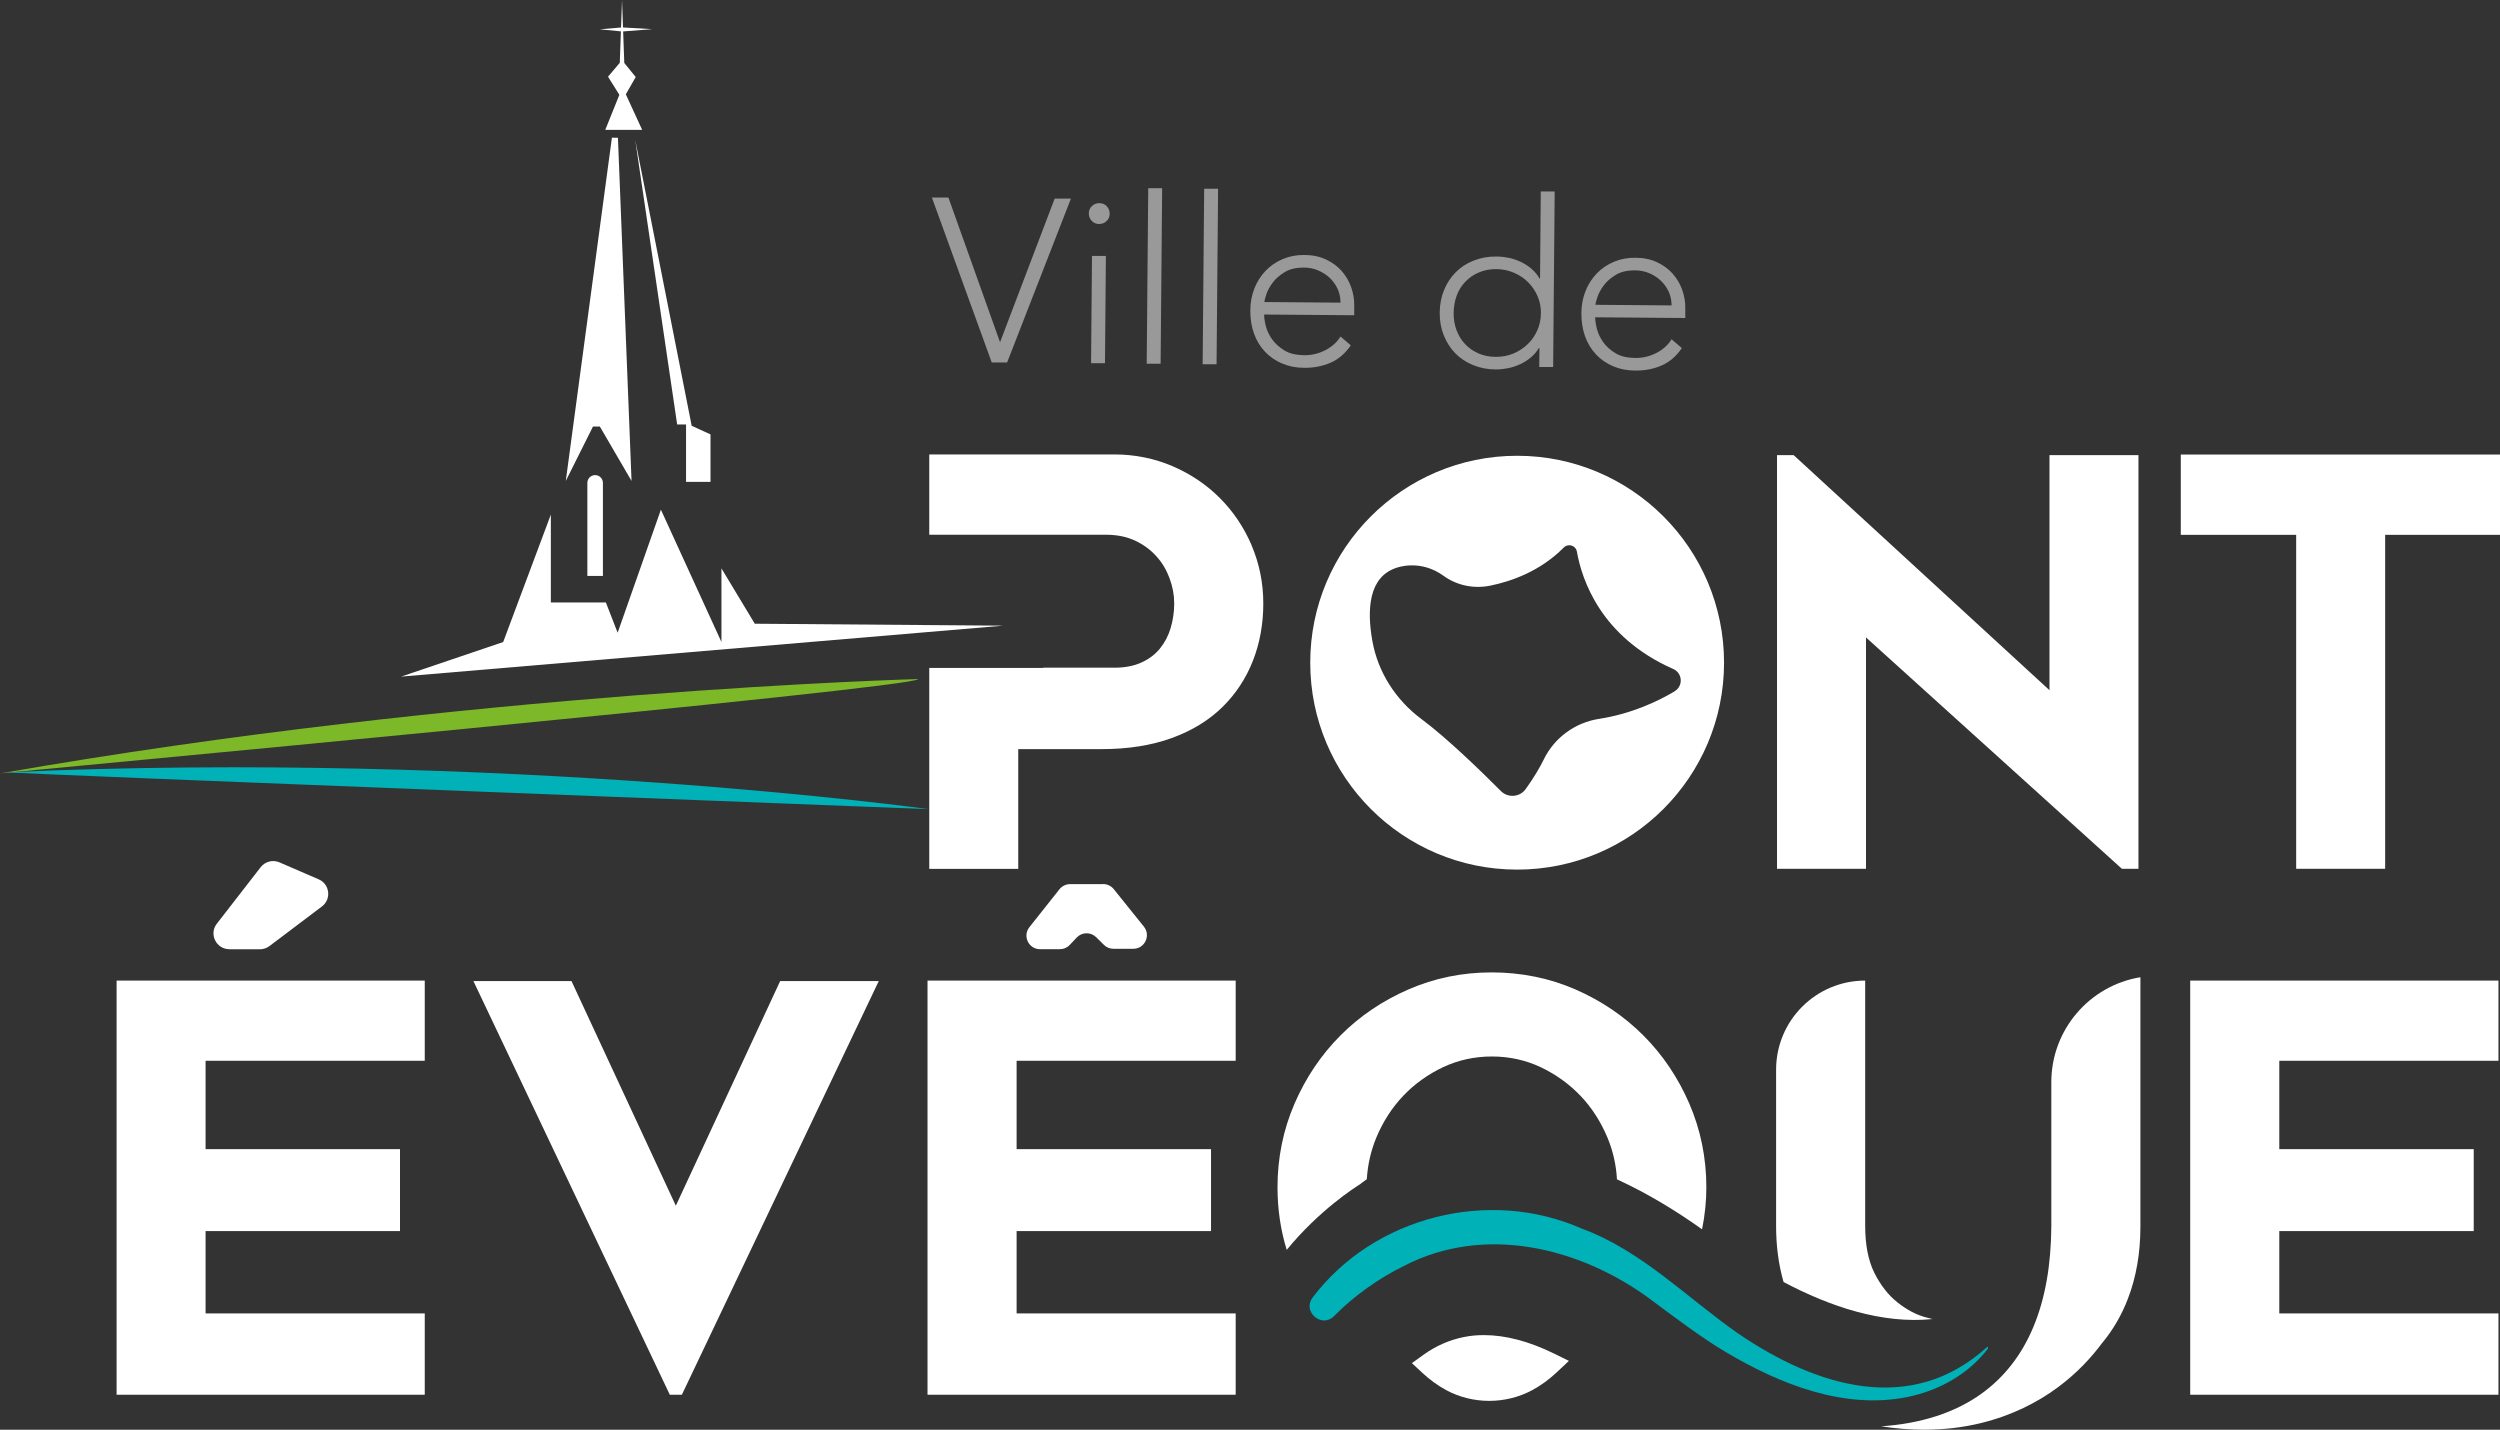
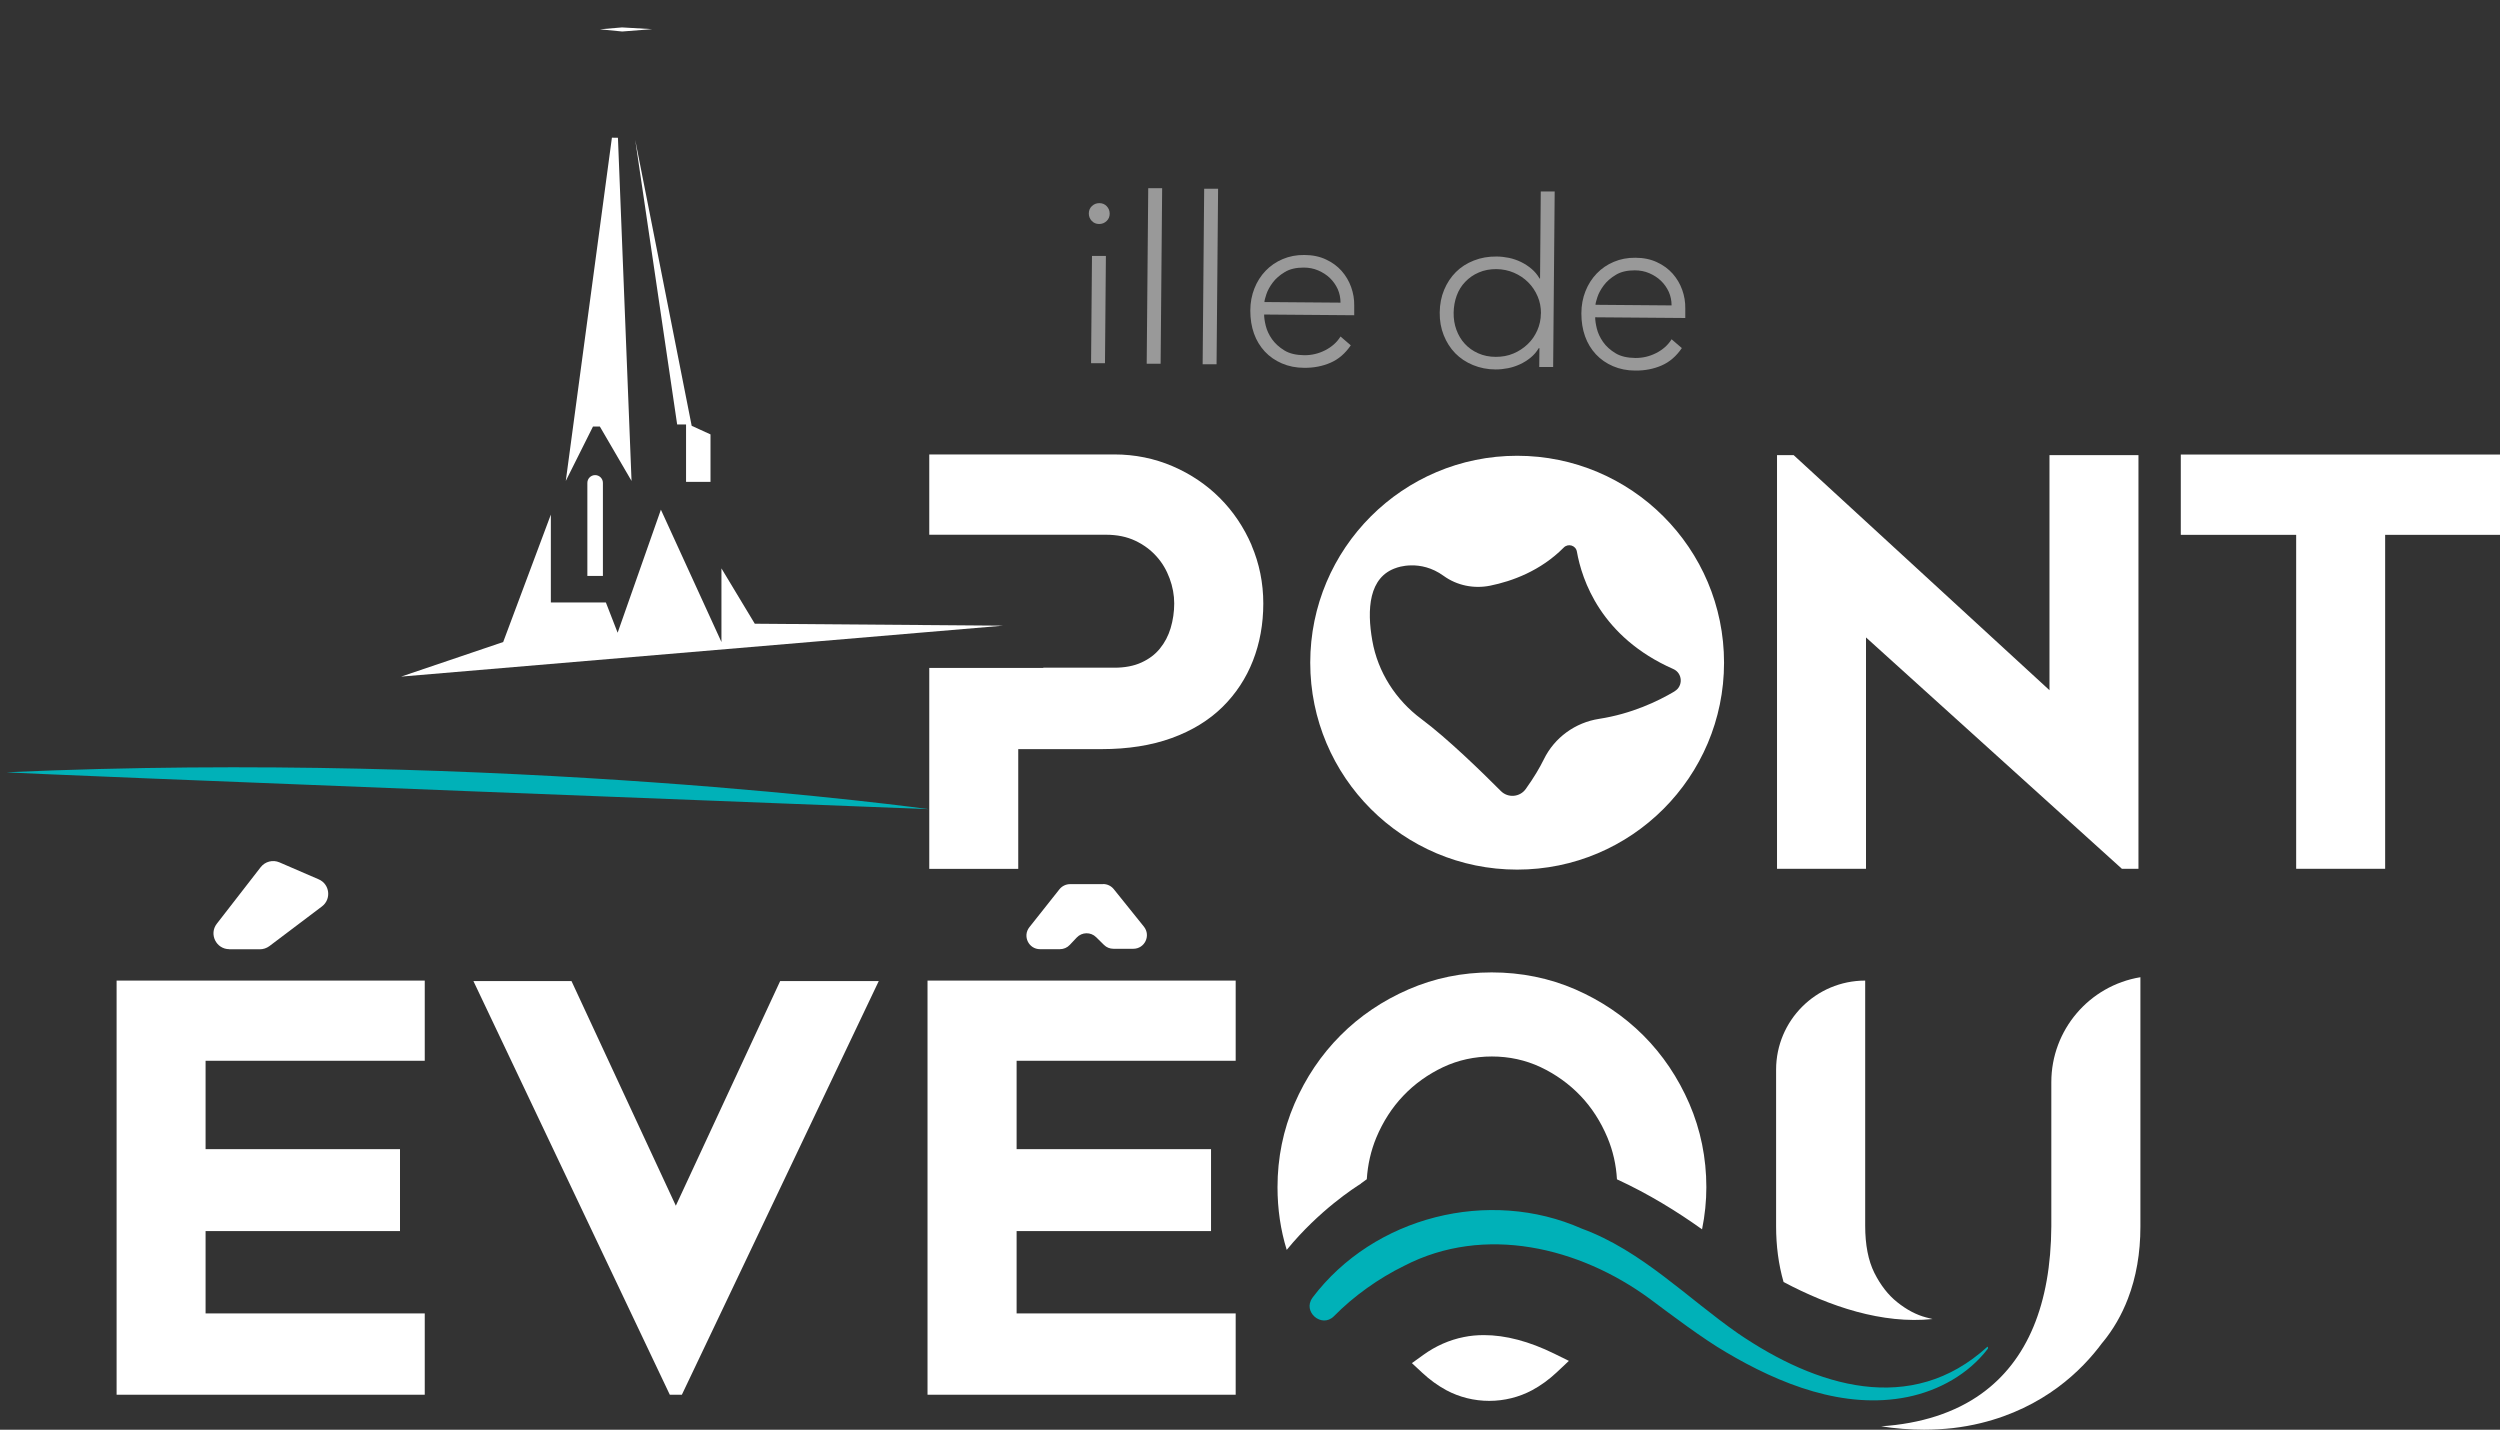
<svg xmlns="http://www.w3.org/2000/svg" width="313" height="179" viewBox="0 0 313 179" fill="none">
  <rect x="0" y="0" width="313" height="179" fill="#333333" stroke="none" />
  <g clip-path="url(#clip0_97_94)">
    <path d="M14.598 174.62V122.77H53.178V132.809H25.738V143.874H50.08V154.131H25.738V164.44H53.178V174.62H14.598Z" fill="white" />
    <path d="M83.859 174.62L59.273 122.833H71.553L84.614 150.955L97.675 122.833H110.019L85.37 174.62H83.859Z" fill="white" />
    <path d="M28.708 118.851H32.537C32.959 118.851 33.382 118.71 33.728 118.454L40.309 113.485C41.513 112.576 41.295 110.694 39.9 110.092L34.983 107.966C34.15 107.607 33.19 107.864 32.639 108.568L27.146 115.649C26.134 116.943 27.069 118.838 28.708 118.838V118.851Z" fill="white" />
    <path d="M138.099 110.694H133.976C133.451 110.694 132.965 110.937 132.644 111.334L128.88 116.085C127.996 117.199 128.79 118.838 130.212 118.838H132.696C133.169 118.838 133.618 118.646 133.938 118.3L134.808 117.378C135.462 116.687 136.563 116.661 137.241 117.34L138.215 118.3C138.535 118.621 138.957 118.787 139.405 118.787H141.89C143.324 118.787 144.105 117.135 143.221 116.021L139.444 111.321C139.124 110.924 138.637 110.681 138.112 110.681L138.099 110.694Z" fill="white" />
    <path d="M116.126 174.62V122.77H154.707V132.809H127.279V143.874H151.621V154.131H127.279V164.44H154.707V174.62H116.126Z" fill="white" />
-     <path d="M274.214 174.62V122.77H312.808V132.809H285.367V143.874H309.709V154.131H285.367V164.44H312.808V174.62H274.214Z" fill="white" />
    <path d="M265.661 108.773L233.623 79.806V108.773H222.483V56.986H224.57L256.595 86.414V56.986H267.735V108.773H265.661Z" fill="white" />
    <path d="M287.48 108.773V66.962H273.036V56.909H313V66.962H298.62V108.773H287.48Z" fill="white" />
    <path d="M189.946 57.063C175.643 57.063 164.042 68.665 164.042 82.969C164.042 97.273 175.643 108.875 189.946 108.875C204.249 108.875 215.85 97.273 215.85 82.969C215.85 68.665 204.249 57.063 189.946 57.063ZM209.665 86.555C207.553 87.81 204.262 89.372 200.215 89.999C197.219 90.46 194.62 92.343 193.288 95.07C192.776 96.108 192.059 97.337 191.022 98.784C190.292 99.809 188.806 99.937 187.91 99.04C185.567 96.684 181.188 92.42 177.948 90.012C174.747 87.63 172.506 84.147 171.814 80.216C171.123 76.31 171.354 72.212 174.849 71.085C174.849 71.085 177.782 69.945 180.739 72.097C182.417 73.313 184.542 73.736 186.566 73.326C189.28 72.775 192.866 71.495 195.785 68.55C196.336 67.999 197.283 68.281 197.424 69.049C198.051 72.609 200.433 79.767 209.499 83.763C210.664 84.275 210.754 85.901 209.665 86.542V86.555Z" fill="white" />
    <path d="M235.467 178.565C237.324 178.859 239.129 179 240.897 179C242.113 179 243.342 178.923 244.52 178.795C245.698 178.654 246.876 178.449 248.016 178.168C255.852 176.247 260.616 171.637 263.215 168.102L263.241 168.077L263.266 168.051C264.573 166.463 265.635 164.632 266.416 162.596C267.454 159.906 267.979 156.871 267.979 153.593V122.347C261.551 123.41 256.826 128.968 256.826 135.486V153.542C256.762 163.3 253.829 170.343 248.093 174.479C244.776 176.874 240.474 178.257 235.467 178.577V178.565Z" fill="white" />
    <path d="M170.367 148.189C170.495 148.087 170.752 147.895 171.123 147.639C171.238 145.82 171.635 144.066 172.314 142.427C173.146 140.442 174.273 138.674 175.694 137.189C177.103 135.703 178.793 134.5 180.688 133.603C182.57 132.72 184.619 132.272 186.783 132.272C188.947 132.272 190.996 132.72 192.878 133.603C194.773 134.5 196.451 135.703 197.872 137.189C199.293 138.674 200.42 140.442 201.253 142.427C201.944 144.078 202.341 145.833 202.443 147.651C206.426 149.483 210.037 151.724 213.097 153.913C213.455 152.159 213.635 150.379 213.635 148.637C213.635 144.975 212.918 141.453 211.509 138.188C210.101 134.935 208.167 132.054 205.747 129.634C203.327 127.213 200.459 125.28 197.232 123.871C193.992 122.462 190.458 121.745 186.758 121.745C183.057 121.745 179.587 122.462 176.347 123.871C173.108 125.28 170.239 127.213 167.832 129.634C165.412 132.054 163.478 134.935 162.07 138.188C160.661 141.453 159.944 144.962 159.944 148.637C159.944 151.365 160.328 153.99 161.097 156.487C165.156 151.519 169.676 148.637 170.38 148.202L170.367 148.189Z" fill="white" />
    <path d="M185.785 167.155C184.927 167.155 184.082 167.231 183.275 167.398C181.469 167.756 179.754 168.512 178.191 169.639L176.77 170.663L178.063 171.867C179.011 172.751 180.022 173.481 181.085 174.057C182.711 174.928 184.568 175.389 186.45 175.389C188.333 175.389 190.189 174.928 191.816 174.057C192.891 173.481 193.928 172.725 194.902 171.816L196.425 170.382L194.607 169.485C191.457 167.936 188.499 167.155 185.785 167.155Z" fill="white" />
    <path d="M241.959 165.144C241.716 165.093 241.447 165.016 241.139 164.939C239.936 164.619 238.745 164.004 237.529 163.031C236.415 162.147 235.454 160.918 234.673 159.369C233.905 157.832 233.521 155.847 233.521 153.465V122.77C227.362 122.77 222.368 127.764 222.368 133.923V153.516C222.368 155.988 222.675 158.331 223.302 160.508C229.103 163.582 235.672 165.797 241.959 165.144Z" fill="white" />
    <path d="M156.705 68.268C155.732 66.014 154.4 64.029 152.723 62.352C151.058 60.687 149.073 59.342 146.807 58.369C144.54 57.396 142.095 56.896 139.521 56.896H116.344V66.949H127.484H138.484C139.867 66.949 141.096 67.205 142.146 67.704C143.196 68.204 144.092 68.87 144.796 69.664C145.526 70.47 146.051 71.38 146.435 72.417C146.82 73.454 147.012 74.504 147.012 75.554C147.012 76.604 146.858 77.654 146.564 78.641C146.269 79.614 145.834 80.446 145.219 81.202C144.617 81.945 143.862 82.508 142.914 82.943C141.967 83.379 140.827 83.596 139.521 83.596H130.622V83.622H116.344V108.785H127.484V93.79H137.933C141.211 93.79 144.156 93.329 146.692 92.407C149.24 91.485 151.378 90.166 153.056 88.514C154.733 86.862 156.013 84.915 156.871 82.713C157.729 80.523 158.165 78.115 158.165 75.554C158.165 72.993 157.665 70.534 156.692 68.268H156.705Z" fill="white" />
    <path d="M76.611 17.237L70.836 60.213L74.242 53.4H75.1L79.069 60.213L77.366 17.249L76.611 17.237Z" fill="white" />
    <path d="M68.966 64.426L62.999 80.382L50.22 84.711L125.602 78.333L94.499 78.09L90.325 71.162V80.382L82.744 63.812L77.328 79.217L75.855 75.426H68.966V64.426Z" fill="white" />
    <path d="M79.53 17.518L84.78 53.144H85.894V60.328H88.955V54.386L86.599 53.311L79.53 17.518Z" fill="white" />
-     <path d="M75.778 16.263H80.401L78.352 11.807L79.594 9.643L78.16 7.888L77.878 0L77.597 7.863L76.124 9.604L77.545 11.871L75.778 16.263Z" fill="white" />
    <path d="M74.511 59.483C75.049 59.483 75.484 59.919 75.484 60.456V72.11H73.538V60.456C73.538 59.919 73.973 59.483 74.511 59.483Z" fill="white" />
    <path d="M81.656 3.65L77.904 3.944L75.164 3.675V3.662L77.879 3.432L81.656 3.65Z" fill="white" />
-     <path d="M114.948 85.018C114.948 85.018 58.658 86.529 -0 96.838C-0.205 96.787 115.268 86.107 114.948 85.018Z" fill="#7DB828" />
    <path d="M116.28 101.307C116.28 101.307 62.948 93.918 0.871 96.684C-0.128 96.799 116.28 101.307 116.28 101.307Z" fill="#00B1B8" />
    <path d="M164.324 162.468C172.006 152.3 186.425 148.676 198.039 153.824C205.517 156.564 211.215 162.493 217.591 166.937C227.362 173.609 239.27 177.348 248.835 168.602C248.912 168.678 248.925 168.806 248.861 168.883C246.441 172.046 242.753 174.095 238.835 174.902C230.87 176.516 222.829 173.288 216.093 169.293C213.148 167.577 209.281 164.645 206.515 162.583C197.718 156.141 185.861 153.286 175.822 158.472C172.621 160.034 169.458 162.288 167 164.798C165.476 166.322 163.03 164.222 164.324 162.48V162.468Z" fill="#00B1B8" />
    <g opacity="0.5">
-       <path d="M116.677 24.728H118.739L125.205 42.848L132.043 24.869H134.079L126.089 45.384H124.168L116.677 24.741V24.728Z" fill="white" />
      <path d="M136.32 26.726C136.32 26.354 136.448 26.047 136.704 25.804C136.96 25.56 137.267 25.432 137.639 25.432C138.01 25.432 138.317 25.56 138.561 25.817C138.804 26.073 138.932 26.38 138.932 26.751C138.932 27.123 138.804 27.43 138.548 27.673C138.292 27.917 137.984 28.045 137.613 28.045C137.242 28.045 136.934 27.917 136.691 27.661C136.448 27.404 136.32 27.097 136.32 26.726ZM136.717 32.04H138.458L138.343 45.474H136.602L136.717 32.04Z" fill="white" />
      <path d="M143.759 23.563H145.501L145.309 45.538H143.567L143.759 23.563Z" fill="white" />
      <path d="M150.763 23.627H152.505L152.313 45.602H150.571L150.763 23.627Z" fill="white" />
      <path d="M169.126 43.22C168.434 44.244 167.589 44.974 166.59 45.41C165.592 45.845 164.49 46.063 163.287 46.05C162.262 46.05 161.328 45.858 160.495 45.499C159.663 45.141 158.959 44.654 158.357 44.014C157.768 43.373 157.307 42.631 157 41.76C156.692 40.902 156.539 39.941 156.539 38.891C156.539 37.88 156.718 36.958 157.051 36.112C157.384 35.267 157.857 34.525 158.459 33.897C159.061 33.27 159.778 32.783 160.598 32.437C161.417 32.091 162.314 31.912 163.299 31.925C164.324 31.925 165.233 32.117 166.014 32.488C166.795 32.847 167.448 33.334 167.973 33.923C168.498 34.525 168.895 35.19 169.164 35.946C169.433 36.702 169.561 37.47 169.548 38.251V39.468L158.267 39.378C158.267 39.749 158.331 40.21 158.472 40.787C158.613 41.363 158.869 41.913 159.253 42.464C159.637 43.002 160.15 43.476 160.803 43.873C161.443 44.27 162.288 44.462 163.312 44.475C164.209 44.475 165.067 44.283 165.899 43.86C166.731 43.437 167.384 42.861 167.832 42.131L169.1 43.22H169.126ZM167.832 37.892C167.832 37.291 167.717 36.727 167.487 36.202C167.243 35.677 166.923 35.216 166.513 34.819C166.104 34.422 165.604 34.102 165.041 33.859C164.478 33.615 163.863 33.5 163.223 33.5C162.275 33.5 161.481 33.679 160.854 34.063C160.214 34.448 159.714 34.883 159.343 35.383C158.971 35.882 158.703 36.369 158.549 36.842C158.395 37.316 158.306 37.636 158.306 37.816L167.832 37.892Z" fill="white" />
      <path d="M192.712 43.591H192.648C192.379 44.052 192.034 44.449 191.624 44.782C191.214 45.115 190.766 45.397 190.292 45.614C189.818 45.832 189.319 45.998 188.794 46.101C188.269 46.203 187.757 46.255 187.257 46.255C186.233 46.255 185.285 46.062 184.415 45.704C183.544 45.345 182.801 44.846 182.187 44.218C181.572 43.578 181.098 42.835 180.753 41.965C180.407 41.094 180.24 40.159 180.253 39.122C180.266 38.084 180.445 37.15 180.804 36.292C181.162 35.434 181.649 34.691 182.276 34.063C182.904 33.436 183.646 32.962 184.53 32.616C185.401 32.271 186.348 32.104 187.385 32.117C187.885 32.117 188.397 32.181 188.922 32.283C189.447 32.399 189.946 32.565 190.42 32.796C190.894 33.026 191.329 33.308 191.739 33.654C192.149 33.999 192.482 34.396 192.751 34.87H192.815L192.904 23.972H194.646L194.454 45.947H192.712L192.738 43.578L192.712 43.591ZM192.93 39.237C192.93 38.481 192.802 37.764 192.507 37.098C192.226 36.432 191.829 35.843 191.329 35.344C190.83 34.845 190.241 34.448 189.562 34.153C188.884 33.858 188.154 33.705 187.36 33.692C186.54 33.692 185.81 33.82 185.145 34.115C184.479 34.396 183.915 34.793 183.454 35.28C182.981 35.767 182.622 36.343 182.379 37.009C182.135 37.675 182.007 38.392 181.995 39.147C181.982 39.903 182.097 40.62 182.34 41.286C182.584 41.952 182.929 42.541 183.39 43.04C183.851 43.54 184.402 43.937 185.068 44.231C185.721 44.526 186.463 44.679 187.27 44.679C188.064 44.679 188.807 44.551 189.485 44.257C190.164 43.975 190.753 43.578 191.265 43.092C191.777 42.605 192.174 42.029 192.469 41.363C192.763 40.697 192.917 39.992 192.917 39.237H192.93Z" fill="white" />
      <path d="M210.575 43.565C209.883 44.59 209.038 45.32 208.04 45.755C207.041 46.191 205.94 46.408 204.736 46.395C203.712 46.395 202.777 46.203 201.944 45.845C201.112 45.486 200.408 45 199.806 44.359C199.217 43.719 198.756 42.976 198.449 42.105C198.141 41.248 197.988 40.287 197.988 39.237C197.988 38.225 198.167 37.303 198.5 36.458C198.833 35.613 199.307 34.87 199.909 34.243C200.51 33.615 201.227 33.129 202.047 32.783C202.866 32.437 203.763 32.258 204.749 32.271C205.773 32.271 206.682 32.463 207.463 32.834C208.244 33.193 208.897 33.679 209.422 34.268C209.947 34.87 210.344 35.536 210.613 36.292C210.882 37.047 211.01 37.816 210.997 38.597V39.813L199.716 39.724C199.716 40.095 199.78 40.556 199.921 41.132C200.062 41.709 200.318 42.259 200.702 42.81C201.087 43.361 201.599 43.822 202.252 44.218C202.892 44.615 203.737 44.808 204.762 44.82C205.658 44.82 206.516 44.628 207.348 44.206C208.18 43.783 208.833 43.207 209.282 42.477L210.549 43.565H210.575ZM209.282 38.238C209.282 37.636 209.166 37.073 208.936 36.548C208.693 36.023 208.372 35.562 207.963 35.165C207.553 34.768 207.054 34.448 206.49 34.204C205.927 33.961 205.312 33.846 204.672 33.846C203.724 33.846 202.93 34.025 202.303 34.409C201.663 34.793 201.163 35.229 200.792 35.728C200.421 36.228 200.152 36.714 199.998 37.188C199.844 37.662 199.755 37.982 199.755 38.161L209.282 38.238Z" fill="white" />
    </g>
  </g>
  <defs>
    <clipPath id="clip0_97_94">
      <rect width="313" height="179" fill="white" />
    </clipPath>
  </defs>
</svg>